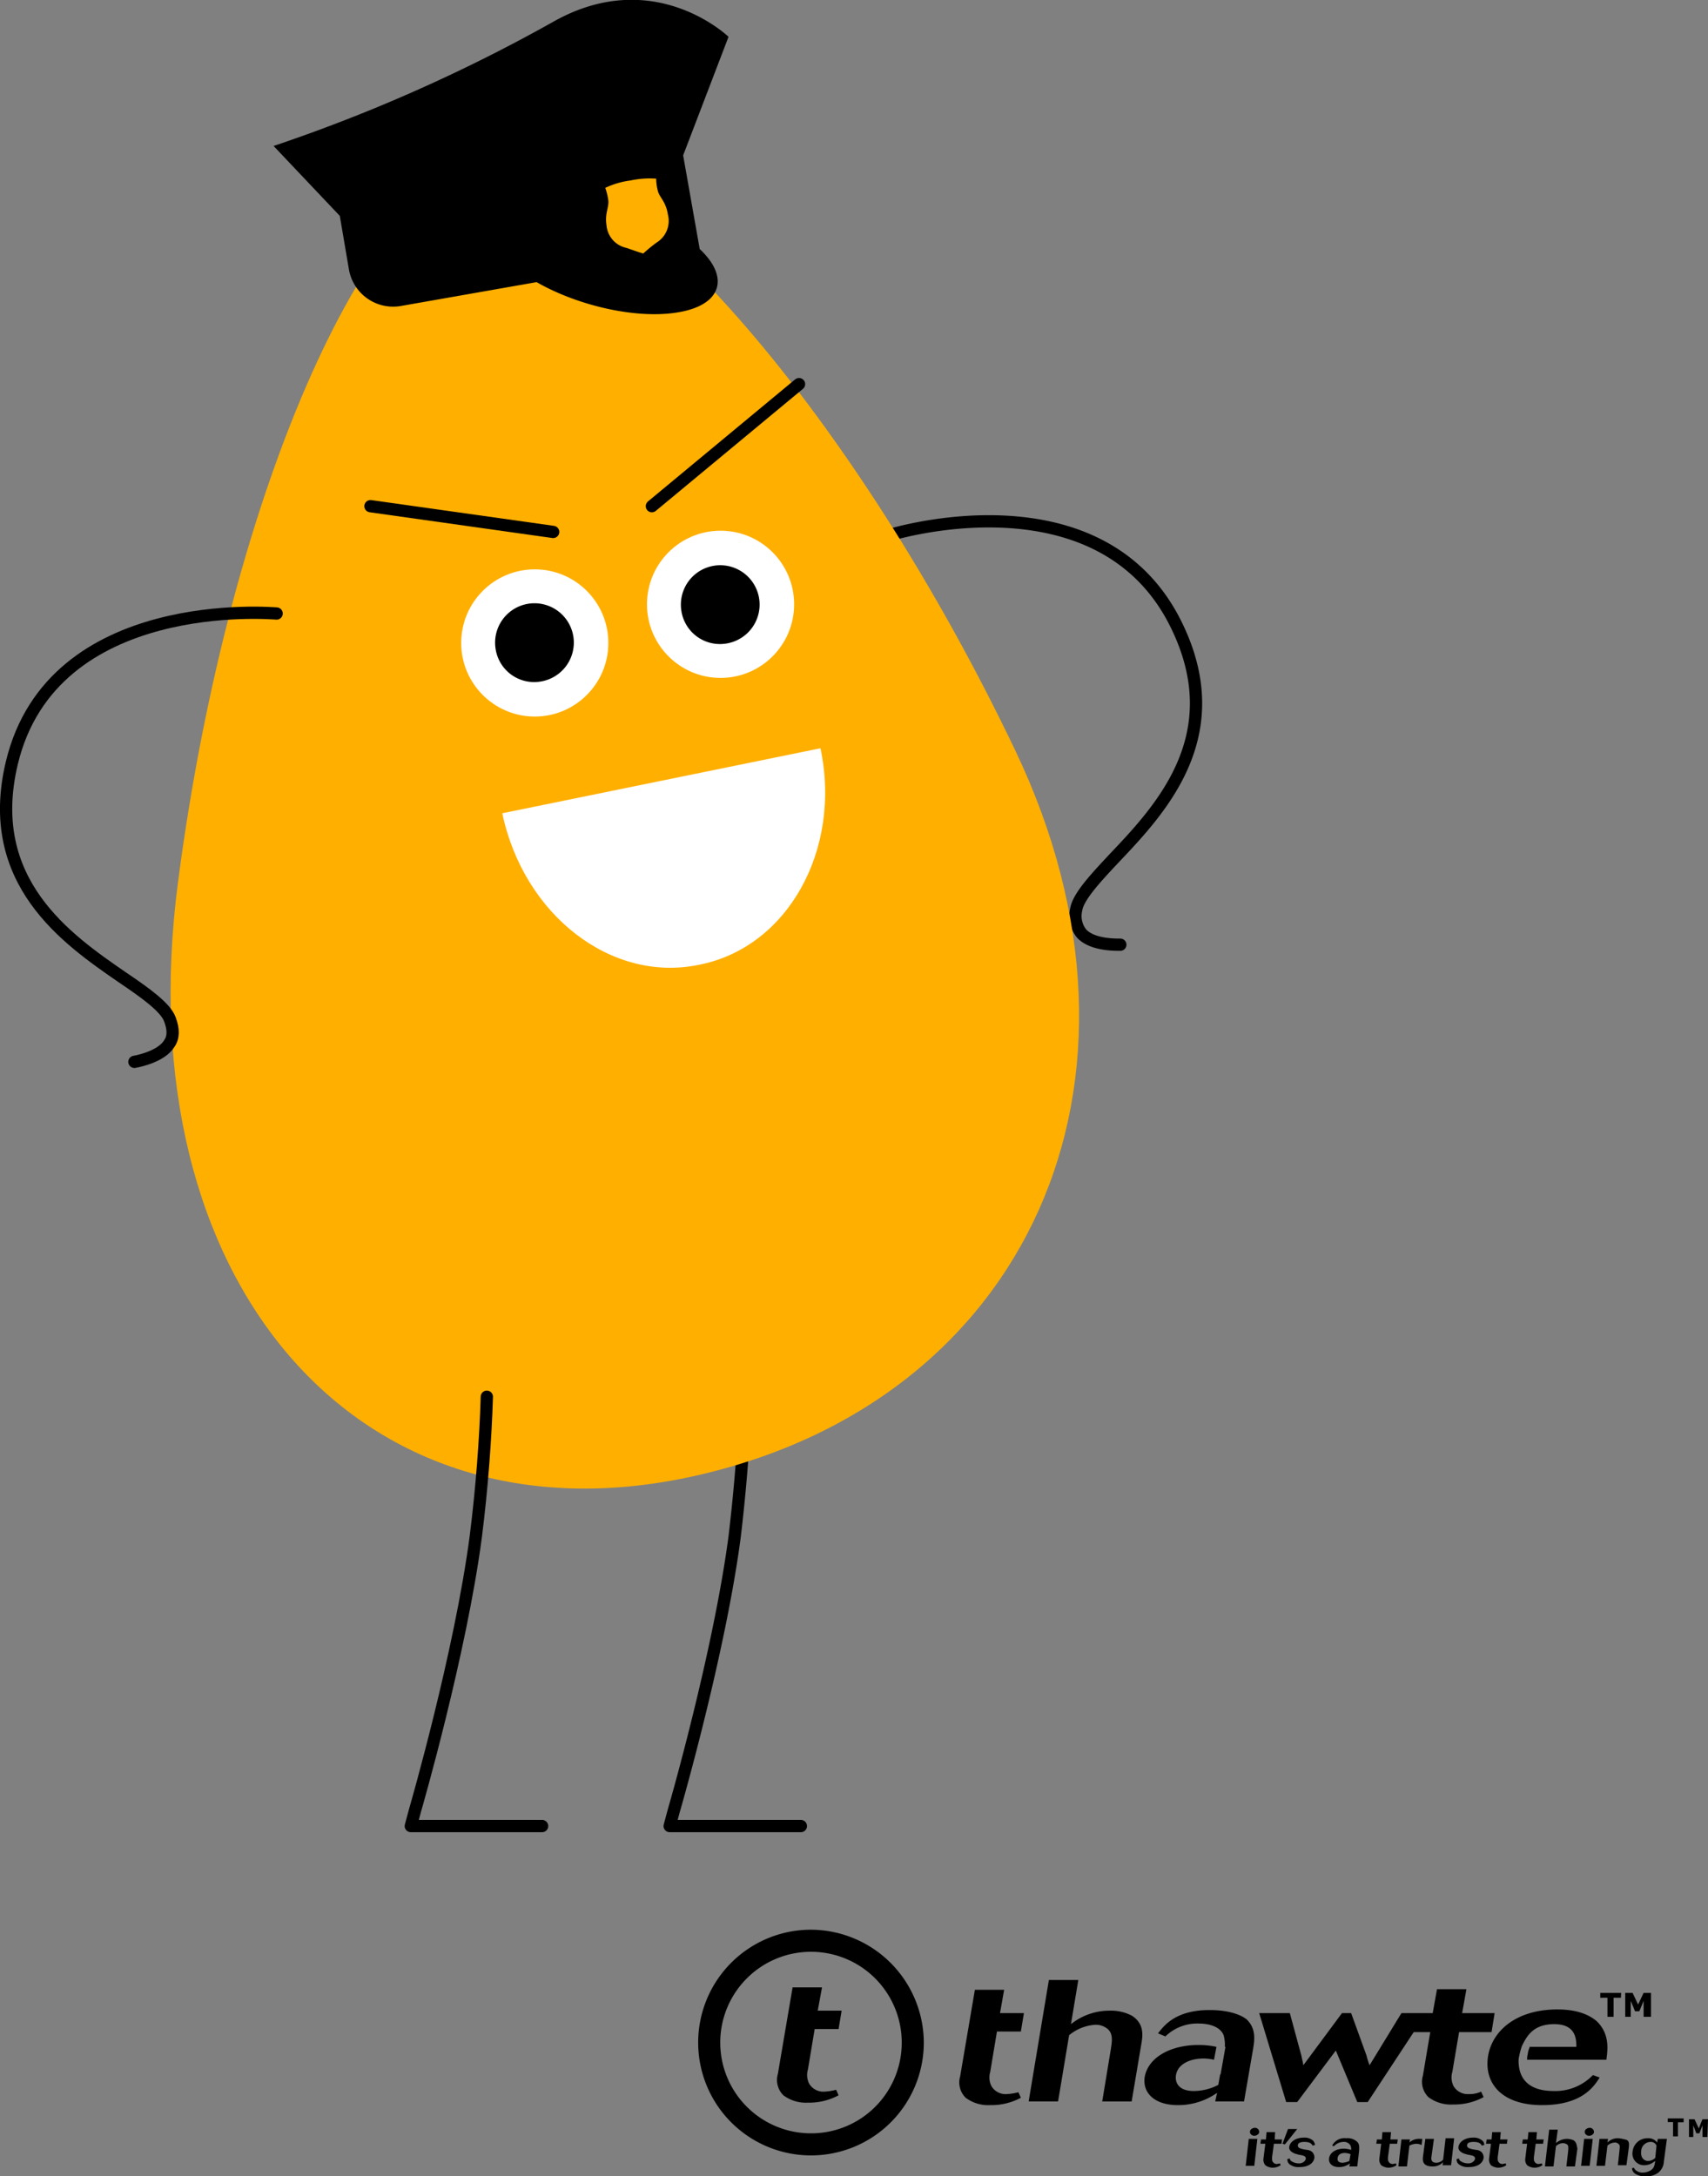
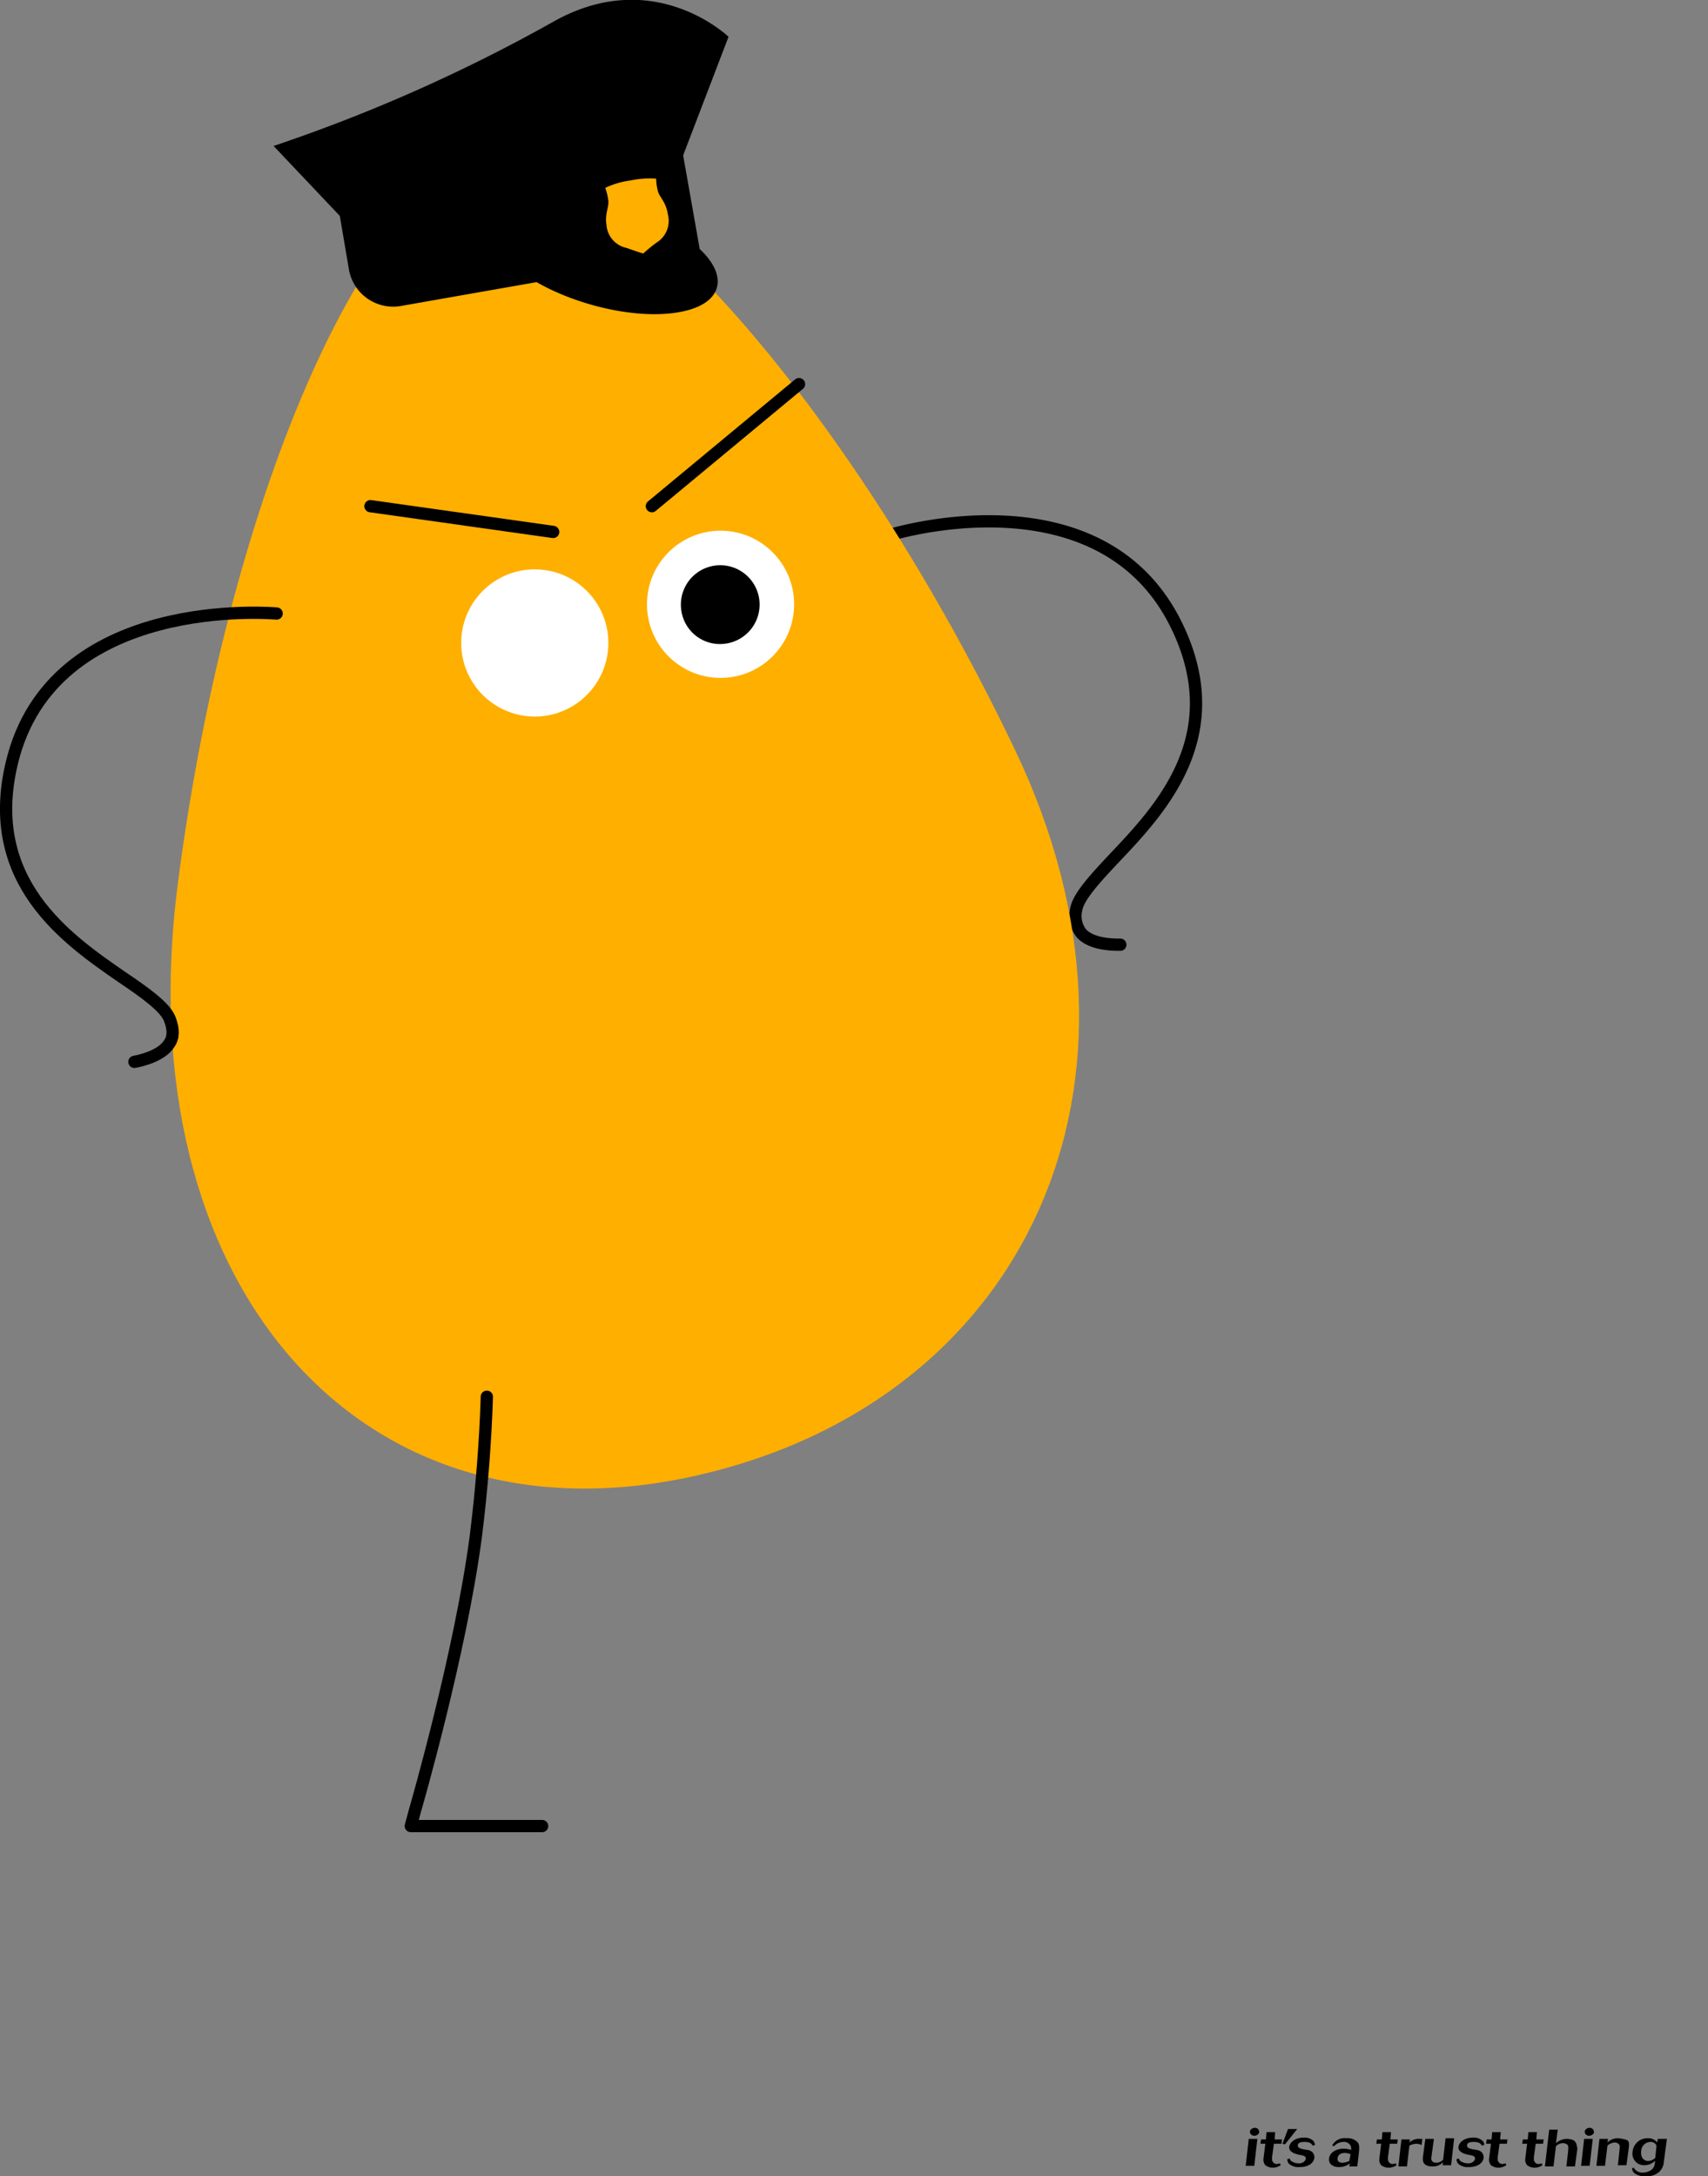
<svg xmlns="http://www.w3.org/2000/svg" viewBox="0 0 278.57 354.83">
  <rect x="0" y="0" width="278.57" height="354.83" fill="#808080" stroke="none" />
  <defs>
    <style>.cls-1,.cls-4{fill:none;stroke:#000;stroke-linecap:round;stroke-width:2px;}.cls-1{stroke-linejoin:round;}.cls-2{fill:#ffaf00;}.cls-3{fill:#fff;}</style>
  </defs>
  <title>privacy-police</title>
  <g id="Layer_2" data-name="Layer 2">
    <g id="Layer_1-2" data-name="Layer 1">
      <g id="bacteria_police" data-name="bacteria police">
-         <path id="Stroke-1" class="cls-1" d="M130.62,297.73h-21.4l.7-2.6c.1-.3,7.4-25.6,9.9-44.6a289.33,289.33,0,0,0,2-39.1" />
        <path id="Stroke-778" class="cls-1" d="M144.52,87.43c.3-.2,35-11,47.4,14.6,8.7,17.9-2.6,29.9-10.2,37.9-3,3.2-5.9,6.3-6.2,8.4a4.55,4.55,0,0,0,.9,3.9c1.7,1.8,5.2,1.8,6.3,1.8" />
        <path id="Fill-753" class="cls-2" d="M165.62,122.43c25.7,53.9,2,106.3-52.7,118.3s-92.4-31.9-83.9-96.8c8.4-64.6,32.1-117,52.6-118.3s58.2,42.7,84,96.8" />
-         <path id="Fill-755" class="cls-3" d="M133.82,122c3.5,16.6-5.4,32.5-19.8,35.3-14.3,3-28.6-8.1-32.1-24.7Z" />
        <path id="Stroke-776" class="cls-1" d="M21.92,173.13c1.1-.2,4.5-1,5.7-3,.7-1,.7-2.3.1-3.9-.7-2-4.1-4.4-7.8-6.9-9-6.2-22.6-15.6-18-34.9,6.6-27.7,42.8-24.4,43.2-24.4" />
        <path d="M111.42,25.33,118.82,6s-12.1-11.7-28.5-2.5a267.55,267.55,0,0,1-45.7,20.3l10.8,11.4,1.5,8.8a7.32,7.32,0,0,0,8.4,5.9L87.52,46c6.8,3.9,16.5,6.1,23.2,4.9,7-1.2,8.3-5.7,3.4-10.3Z" />
        <path id="Stroke-758" class="cls-4" d="M106.32,82.53l24-19.9m-40.1,24.1-29.8-4.2" />
        <path id="Fill-769" class="cls-2" d="M99.22,32.73a10.21,10.21,0,0,0-.5-2.1,13.49,13.49,0,0,1,4.1-1.2,14.82,14.82,0,0,1,4.2-.3,8.4,8.4,0,0,0,.3,2.1c.3,1,1.3,1.7,1.6,3.7a4.15,4.15,0,0,1-1.8,4.6,23.48,23.48,0,0,0-2.2,1.8q-.6-.15-2.7-.9a4.12,4.12,0,0,1-3.3-3.7c-.3-1.9.4-2.9.3-4" />
      </g>
      <path class="cls-1" d="M88.42,297.73H67l.7-2.6c.1-.3,7.4-25.6,9.9-44.6,1-7.9,1.6-16,1.8-22.8" />
      <circle class="cls-3" cx="87.22" cy="104.83" r="12" />
-       <path d="M80.82,105.73a6.36,6.36,0,0,0,7.3,5.4,6.43,6.43,0,0,0,5.4-7.3,6.42,6.42,0,0,0-12.7,1.9" />
      <circle class="cls-3" cx="117.52" cy="98.53" r="12" />
      <path d="M111.12,99.53a6.36,6.36,0,0,0,7.3,5.4,6.43,6.43,0,0,0,5.4-7.3,6.42,6.42,0,0,0-12.7,1.9" />
-       <path d="M184.57,328.63a7.38,7.38,0,0,0-3.6-.8,10.06,10.06,0,0,0-6.3,2.2l1.2-7.2h-4.8l-3.3,19.8h4.8l1.8-10.8a7.43,7.43,0,0,1,4.3-1.7,3,3,0,0,1,2,.7c.9.8.7,2,.5,3.3l-1.4,8.5h4.8l1.6-9.5C186.37,331.93,186.67,329.93,184.57,328.63Zm12.7-.9c-5.5,0-7.4,2.5-8.4,3.8l1.2.5a7.47,7.47,0,0,1,5.5-2.1c1.4,0,3.4.4,4,1.9a5.84,5.84,0,0,1,.2,1.9h.1l-.8,4.5H199l-.3,1.7a8.69,8.69,0,0,1-4,1c-2.4,0-3.1-1.3-2.9-2.6.3-1.8,2.3-2.7,4.5-2.7a7.93,7.93,0,0,1,1.7.2l.4-2.1a13.22,13.22,0,0,0-3-.3c-4.3,0-8.1,1.9-8.7,5.2-.4,2.6,1.6,4.6,5.4,4.6a11,11,0,0,0,6.4-2l-.3,1.4h4.7l1.5-8.7c.2-1.3.5-3.2-1.1-4.7-.9-.7-2.8-1.5-6-1.5Zm42.3,13.7a2.68,2.68,0,0,1-2.5-1.3,3.15,3.15,0,0,1-.2-2.3l1.1-6.5h5.3l.5-3.1h-5.3l.7-3.9h-4.8l-.7,3.9h-5.1l-4.4,7.2-.8,1.3a14.24,14.24,0,0,1-.5-1.6l-2.5-6.9h-1.5l-6.3,8.5c-.1-.7-.2-.9-.3-1.5l-1.9-7h-5l4.4,14.5h1.8l6.3-8.4,3.5,8.4h1.7l7.5-11.4h2.7l-1.2,7.1a3.51,3.51,0,0,0,.9,3.5,6.12,6.12,0,0,0,4,1.2,10.15,10.15,0,0,0,5-1.2l-.4-.9a4.48,4.48,0,0,1-2,.4Zm10-7.8a3.61,3.61,0,0,0-.4,1.3,3.08,3.08,0,0,0-.1.9H262c.2-1.6.6-4.2-1.6-6.3-2-1.7-4.8-1.9-6.4-1.9-6.6,0-10.6,3.4-11.3,7.6-.7,4.4,2.2,8,8.8,8,6.4,0,8.4-2.9,9.4-4.5l-1.1-.4a8.5,8.5,0,0,1-6.4,2.6c-4.9,0-5.6-2.9-5.7-4.4a3.74,3.74,0,0,1,.1-1.4c.2-1,.4-1.4.4-1.5.8-1.6,1.8-3.6,5.3-3.6s3.6,2.4,3.6,3.7h-7.5Zm-85.8-9.2H159l-2.4,14.1a3.51,3.51,0,0,0,.9,3.5,6.12,6.12,0,0,0,4,1.2,10.15,10.15,0,0,0,5-1.2l-.4-.9a9.47,9.47,0,0,1-1.9.3,2.68,2.68,0,0,1-2.5-1.3,3.15,3.15,0,0,1-.2-2.3l1.1-6.6h3.9l.5-3h-3.9Zm-31.5-9.8a18.4,18.4,0,1,0,18.4,18.4A18.48,18.48,0,0,0,132.27,314.63Zm0,33.2a14.8,14.8,0,1,1,14.8-14.8A14.77,14.77,0,0,1,132.27,347.83Zm1.8-23.8h-4.8l-2.4,14.1a3.51,3.51,0,0,0,.9,3.5,6.12,6.12,0,0,0,4,1.2,10.15,10.15,0,0,0,5-1.2l-.4-.9a9.47,9.47,0,0,1-1.9.3,2.68,2.68,0,0,1-2.5-1.3,3.15,3.15,0,0,1-.2-2.3l1.1-6.6h3.9l.5-3h-3.9Zm130.3,1.7h-1.2v3.1h-1v-3.1H261v-.8h3.4Zm4.7,3.1h-1v-2.6l-.7,1.7h-.7l-.7-1.7v2.6h-.9v-3.9h1.2l.9,1.9.9-1.9h1.2v3.9Zm5.5,17.2h-.9v2.3h-.8V346H272v-.6h2.6v.6Zm3.9,2.4h-.8v-1.9l-.5,1.3h-.5l-.5-1.3v1.9h-.7v-2.9h.9l.7,1.5.6-1.5h.9l-.1,2.9Z" />
      <path d="M204.67,346.93c-.4,0-.8.3-.8.6a.55.55,0,0,0,.2.5.76.76,0,0,0,.5.2c.4,0,.8-.3.8-.6A.68.68,0,0,0,204.67,346.93Zm-1.5,6.2h1.4l.5-4.4h-1.4Zm4.8-5.5h-1.4l-.1,1.2h-.8l-.1.7h.8l-.3,2.4a1.43,1.43,0,0,0,.3,1.1,2.11,2.11,0,0,0,1.1.4,2.33,2.33,0,0,0,1.4-.4l-.1-.3-.5.1a.74.74,0,0,1-.7-.4c-.1-.1-.1-.3-.1-.7l.3-2.2H209l.1-.7h-1.2Zm2.1-.5-.9,2.4.4.1,2-2.5Zm2.7,2.1c1,0,1.2.4,1.3.6l.4-.1a1.33,1.33,0,0,0-.3-.7,2.07,2.07,0,0,0-1.5-.5c-1.5,0-2.3.8-2.4,1.5s.7,1,.9,1.1l.7.2c.7.1,1,.2,1.1.5v.2a1,1,0,0,1-.6.6,1.09,1.09,0,0,1-.5.1,2.23,2.23,0,0,1-1.3-.4.52.52,0,0,1-.2-.4l-.4.1a1,1,0,0,0,.3.8,2.37,2.37,0,0,0,1.7.5c1.5,0,2.3-.7,2.4-1.5a1.22,1.22,0,0,0-.3-.9,1.39,1.39,0,0,0-.9-.4l-.6-.1c-.4-.1-.9-.2-.9-.6S212,349.23,212.77,349.23Zm14.1-1.6h-1.4l-.1,1.2h-.8l-.1.7h.8l-.3,2.4a1.43,1.43,0,0,0,.3,1.1,2.11,2.11,0,0,0,1.1.4,2.33,2.33,0,0,0,1.4-.4l-.1-.3-.5.1a.74.74,0,0,1-.7-.4c-.1-.1-.1-.3-.1-.7l.3-2.2h1.2l.1-.7h-1.2Zm3,1.7.1-.5h-1.4l-.5,4.4h1.4l.4-3.4a2.9,2.9,0,0,1,1.1-.3,2.39,2.39,0,0,1,.9.2l.1-1h-.4A2.26,2.26,0,0,0,229.87,349.33Zm5.5,2.8a1.61,1.61,0,0,1-1.1.5c-.7,0-.9-.4-.8-1l.4-2.9h-1.4l-.4,3c0,.4-.2,1.5,1.6,1.5a2.26,2.26,0,0,0,1.7-.7l-.1.5h1.4l.5-4.4h-1.4Zm5-2.9c1,0,1.2.4,1.3.6l.4-.1a.83.83,0,0,0-.3-.7,2.07,2.07,0,0,0-1.5-.5c-1.5,0-2.3.8-2.4,1.5s.7,1,.9,1.1l.7.2c.7.1,1,.2,1.1.5v.2a1,1,0,0,1-.6.6,1.09,1.09,0,0,1-.5.1,2.23,2.23,0,0,1-1.3-.4.52.52,0,0,1-.2-.4l-.4.1a1,1,0,0,0,.3.8,2.37,2.37,0,0,0,1.7.5c1.5,0,2.3-.7,2.4-1.5a1.22,1.22,0,0,0-.3-.9,1.39,1.39,0,0,0-.9-.4l-.6-.1c-.4-.1-.9-.2-.9-.6s.3-.6,1.1-.6Zm4.4-1.6h-1.4l-.1,1.2h-.8l-.1.7h.8l-.3,2.4a1.43,1.43,0,0,0,.3,1.1,2.11,2.11,0,0,0,1.1.4,2.33,2.33,0,0,0,1.4-.4l-.1-.3-.5.1a.74.74,0,0,1-.7-.4c-.1-.1-.1-.3-.1-.7l.3-2.2h1.2l.1-.7h-1.2Zm5.9,0h-1.4l-.1,1.2h-.8l-.1.7h.8l-.3,2.4a1.43,1.43,0,0,0,.3,1.1,2.11,2.11,0,0,0,1.1.4,2.33,2.33,0,0,0,1.4-.4l-.1-.3-.5.1a.74.74,0,0,1-.7-.4c-.1-.1-.1-.3-.1-.7l.3-2.2h1.2l.1-.7h-1.2Zm5.9,1.3a3,3,0,0,0-1-.2,2.77,2.77,0,0,0-1.8.7l.3-2.2h-1.4l-.7,6h1.4l.4-3.3a1.66,1.66,0,0,1,1.2-.5,1.42,1.42,0,0,1,.6.2c.3.2.2.6.2,1l-.3,2.6h1.4l.4-2.9c-.1-.4-.1-1.1-.7-1.4Zm2.7-2c-.4,0-.8.3-.8.6a.55.55,0,0,0,.2.5.76.76,0,0,0,.5.2c.4,0,.8-.3.8-.6A.68.68,0,0,0,259.27,346.93Zm-1.4,6.2h1.4l.5-4.4h-1.4Zm6.1-4.5a2.34,2.34,0,0,0-1.8.7l.1-.6h-1.4l-.5,4.4h1.4l.4-3.3a1.91,1.91,0,0,1,1.2-.5.83.83,0,0,1,.8.5v.4l-.3,2.8h1.4l.4-3c0-.4.1-.8-.3-1.1a7,7,0,0,0-1.4-.3Zm6.4.2-.1.5a1.72,1.72,0,0,0-1.5-.7,2.42,2.42,0,0,0-2.5,2.2,1.88,1.88,0,0,0,1.9,2.2,2.46,2.46,0,0,0,1.5-.5l.3-.2c-.1.5-.1,1.1-.7,1.5a2.44,2.44,0,0,1-1.3.4,1.69,1.69,0,0,1-1.2-.4,1.38,1.38,0,0,1-.3-.4l-.3.1a1.2,1.2,0,0,0,.4.8,2.76,2.76,0,0,0,1.8.5,3.1,3.1,0,0,0,2.1-.6,2.42,2.42,0,0,0,.9-1.8l.5-3.7h-1.5Zm-.4,3a1.68,1.68,0,0,1-1.2.5c-.6,0-1.2-.5-1.1-1.5a1.56,1.56,0,0,1,1.5-1.6,1,1,0,0,1,1,.6Zm-50.4-3.2a2.25,2.25,0,0,0-2.3,1.2l.3.1a2.1,2.1,0,0,1,1.5-.7,1.22,1.22,0,0,1,1.2.6,1.48,1.48,0,0,1,.1.7,4.3,4.3,0,0,0-1.2-.2c-1.2,0-2.3.6-2.4,1.6-.1.8.5,1.4,1.6,1.4a2.84,2.84,0,0,0,1.8-.6l-.1.5h1.3l.3-2.6c0-.4.1-1-.3-1.4A2.29,2.29,0,0,0,219.57,348.63Zm.5,3.7a2.9,2.9,0,0,1-1.1.3c-.7,0-.9-.4-.8-.8.1-.6.6-.8,1.2-.8a2.92,2.92,0,0,1,.9.2Z" />
    </g>
  </g>
</svg>